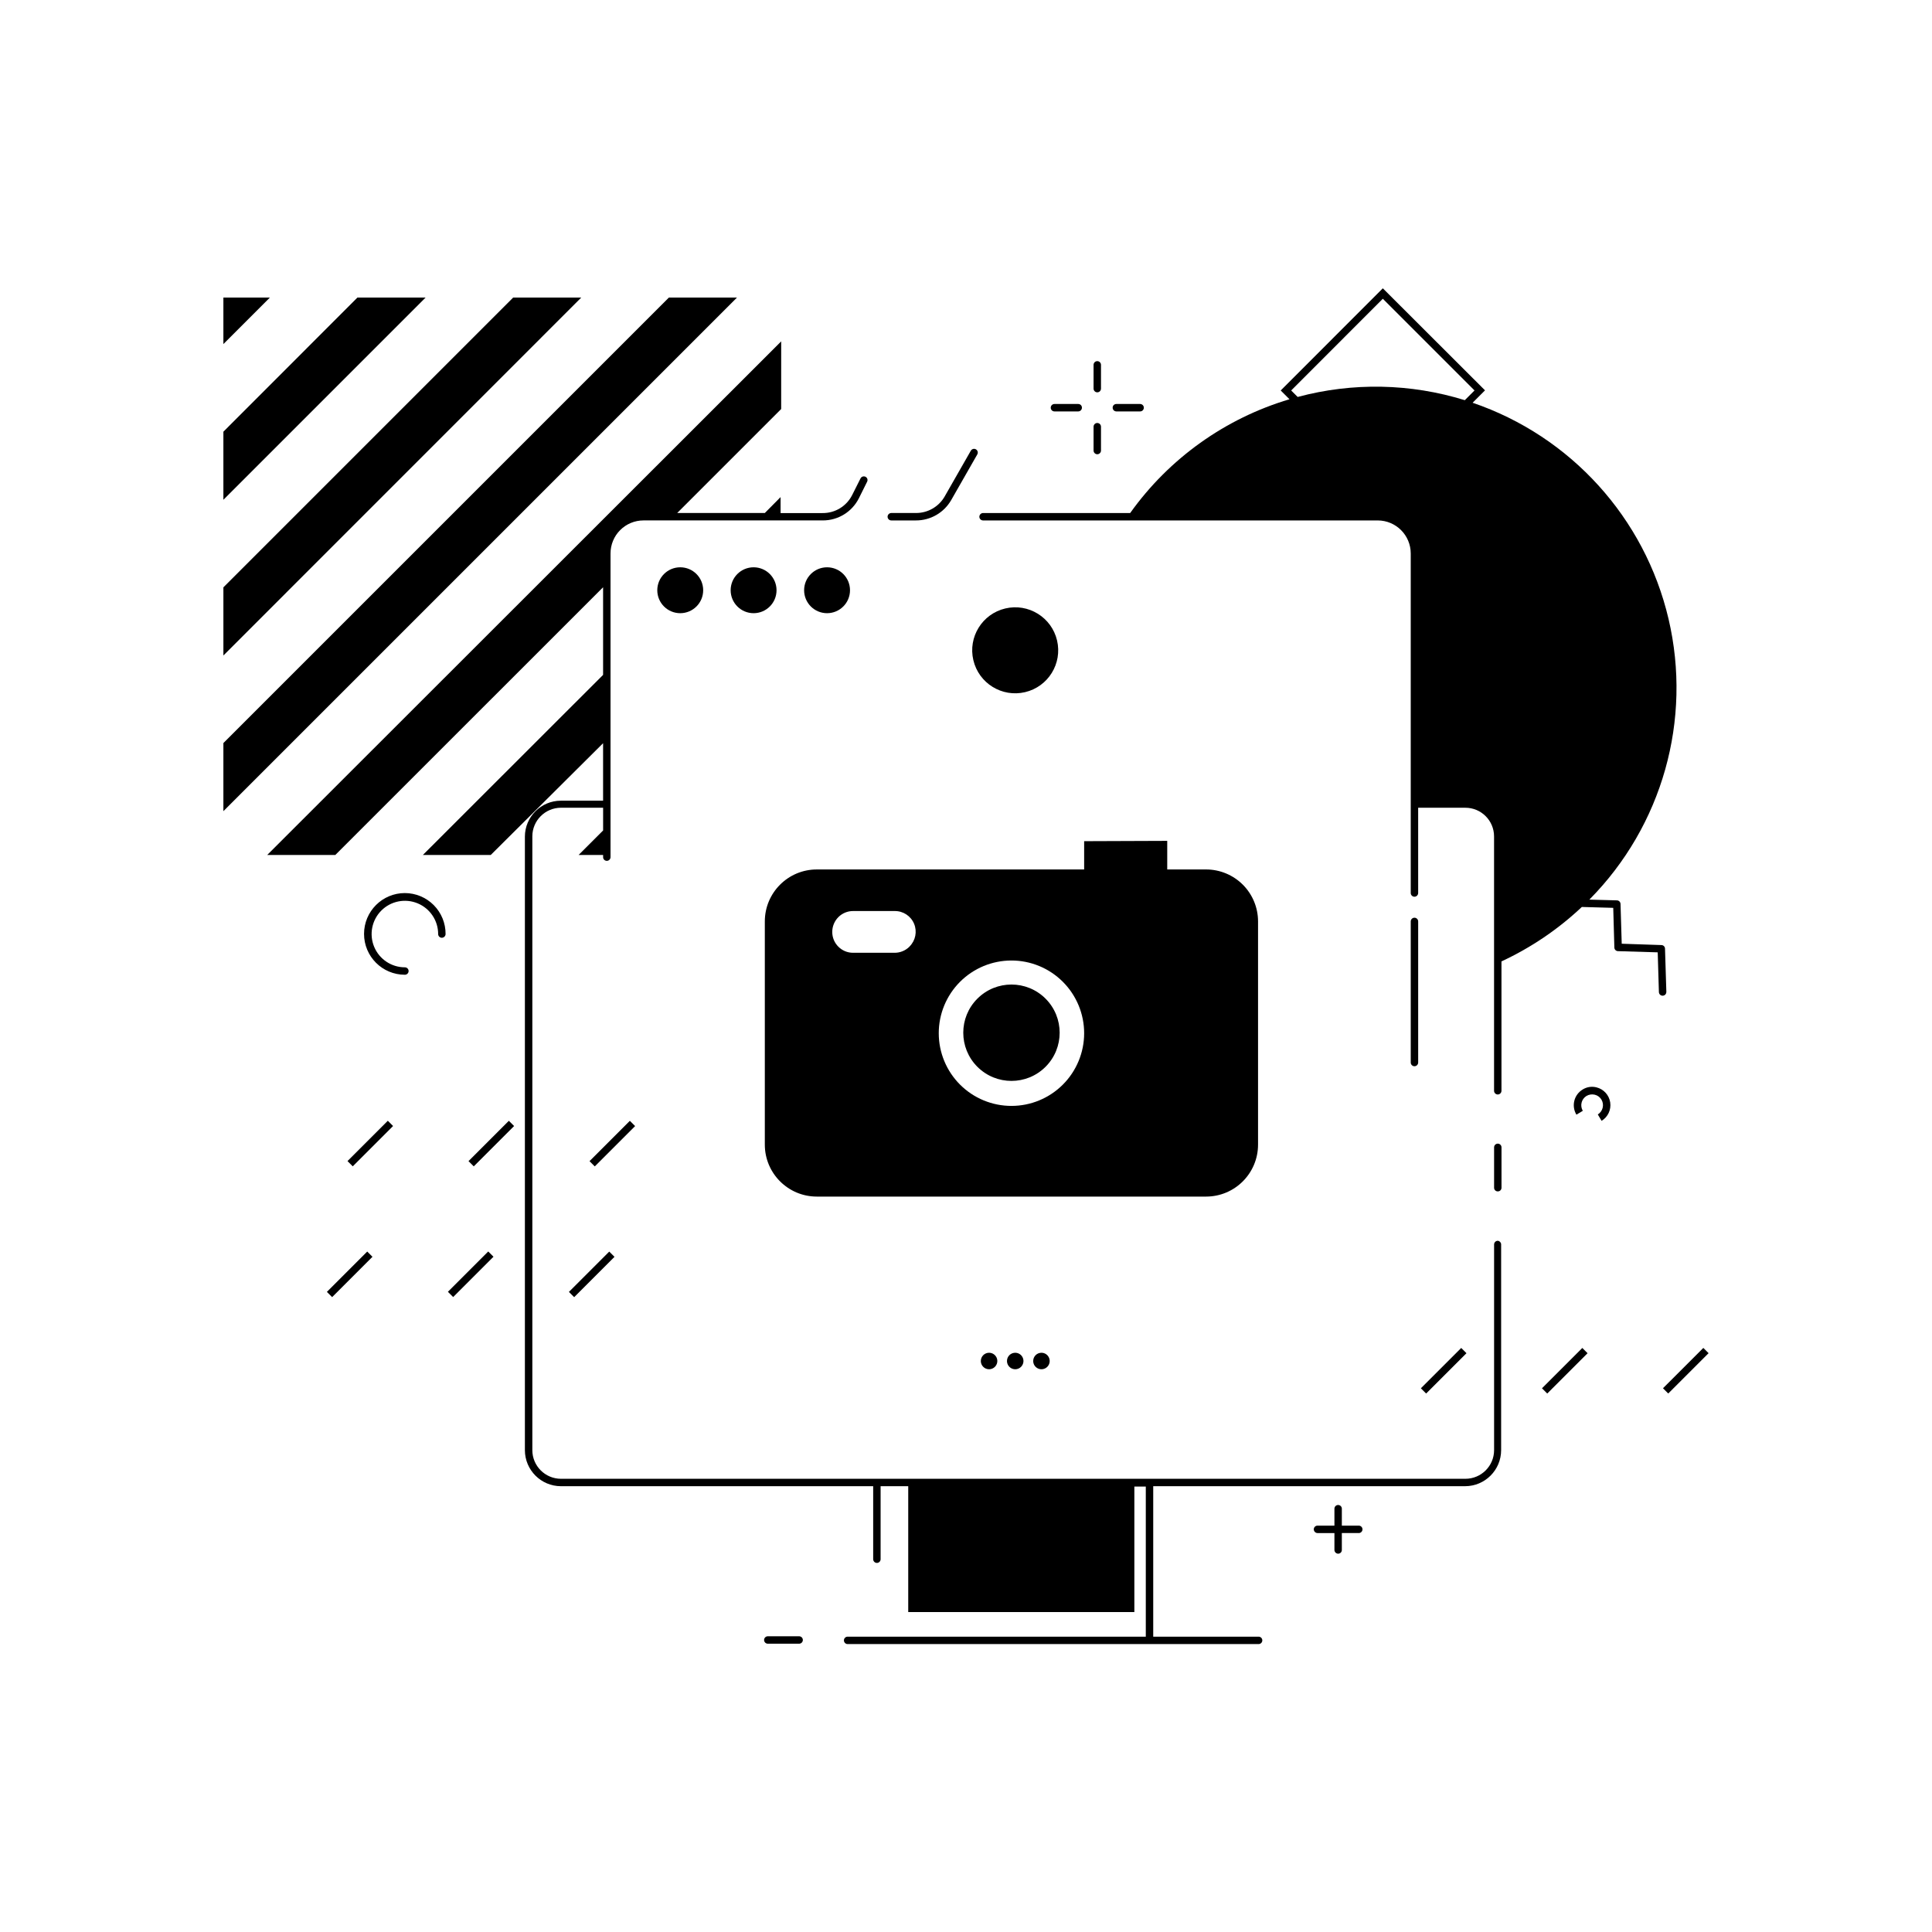
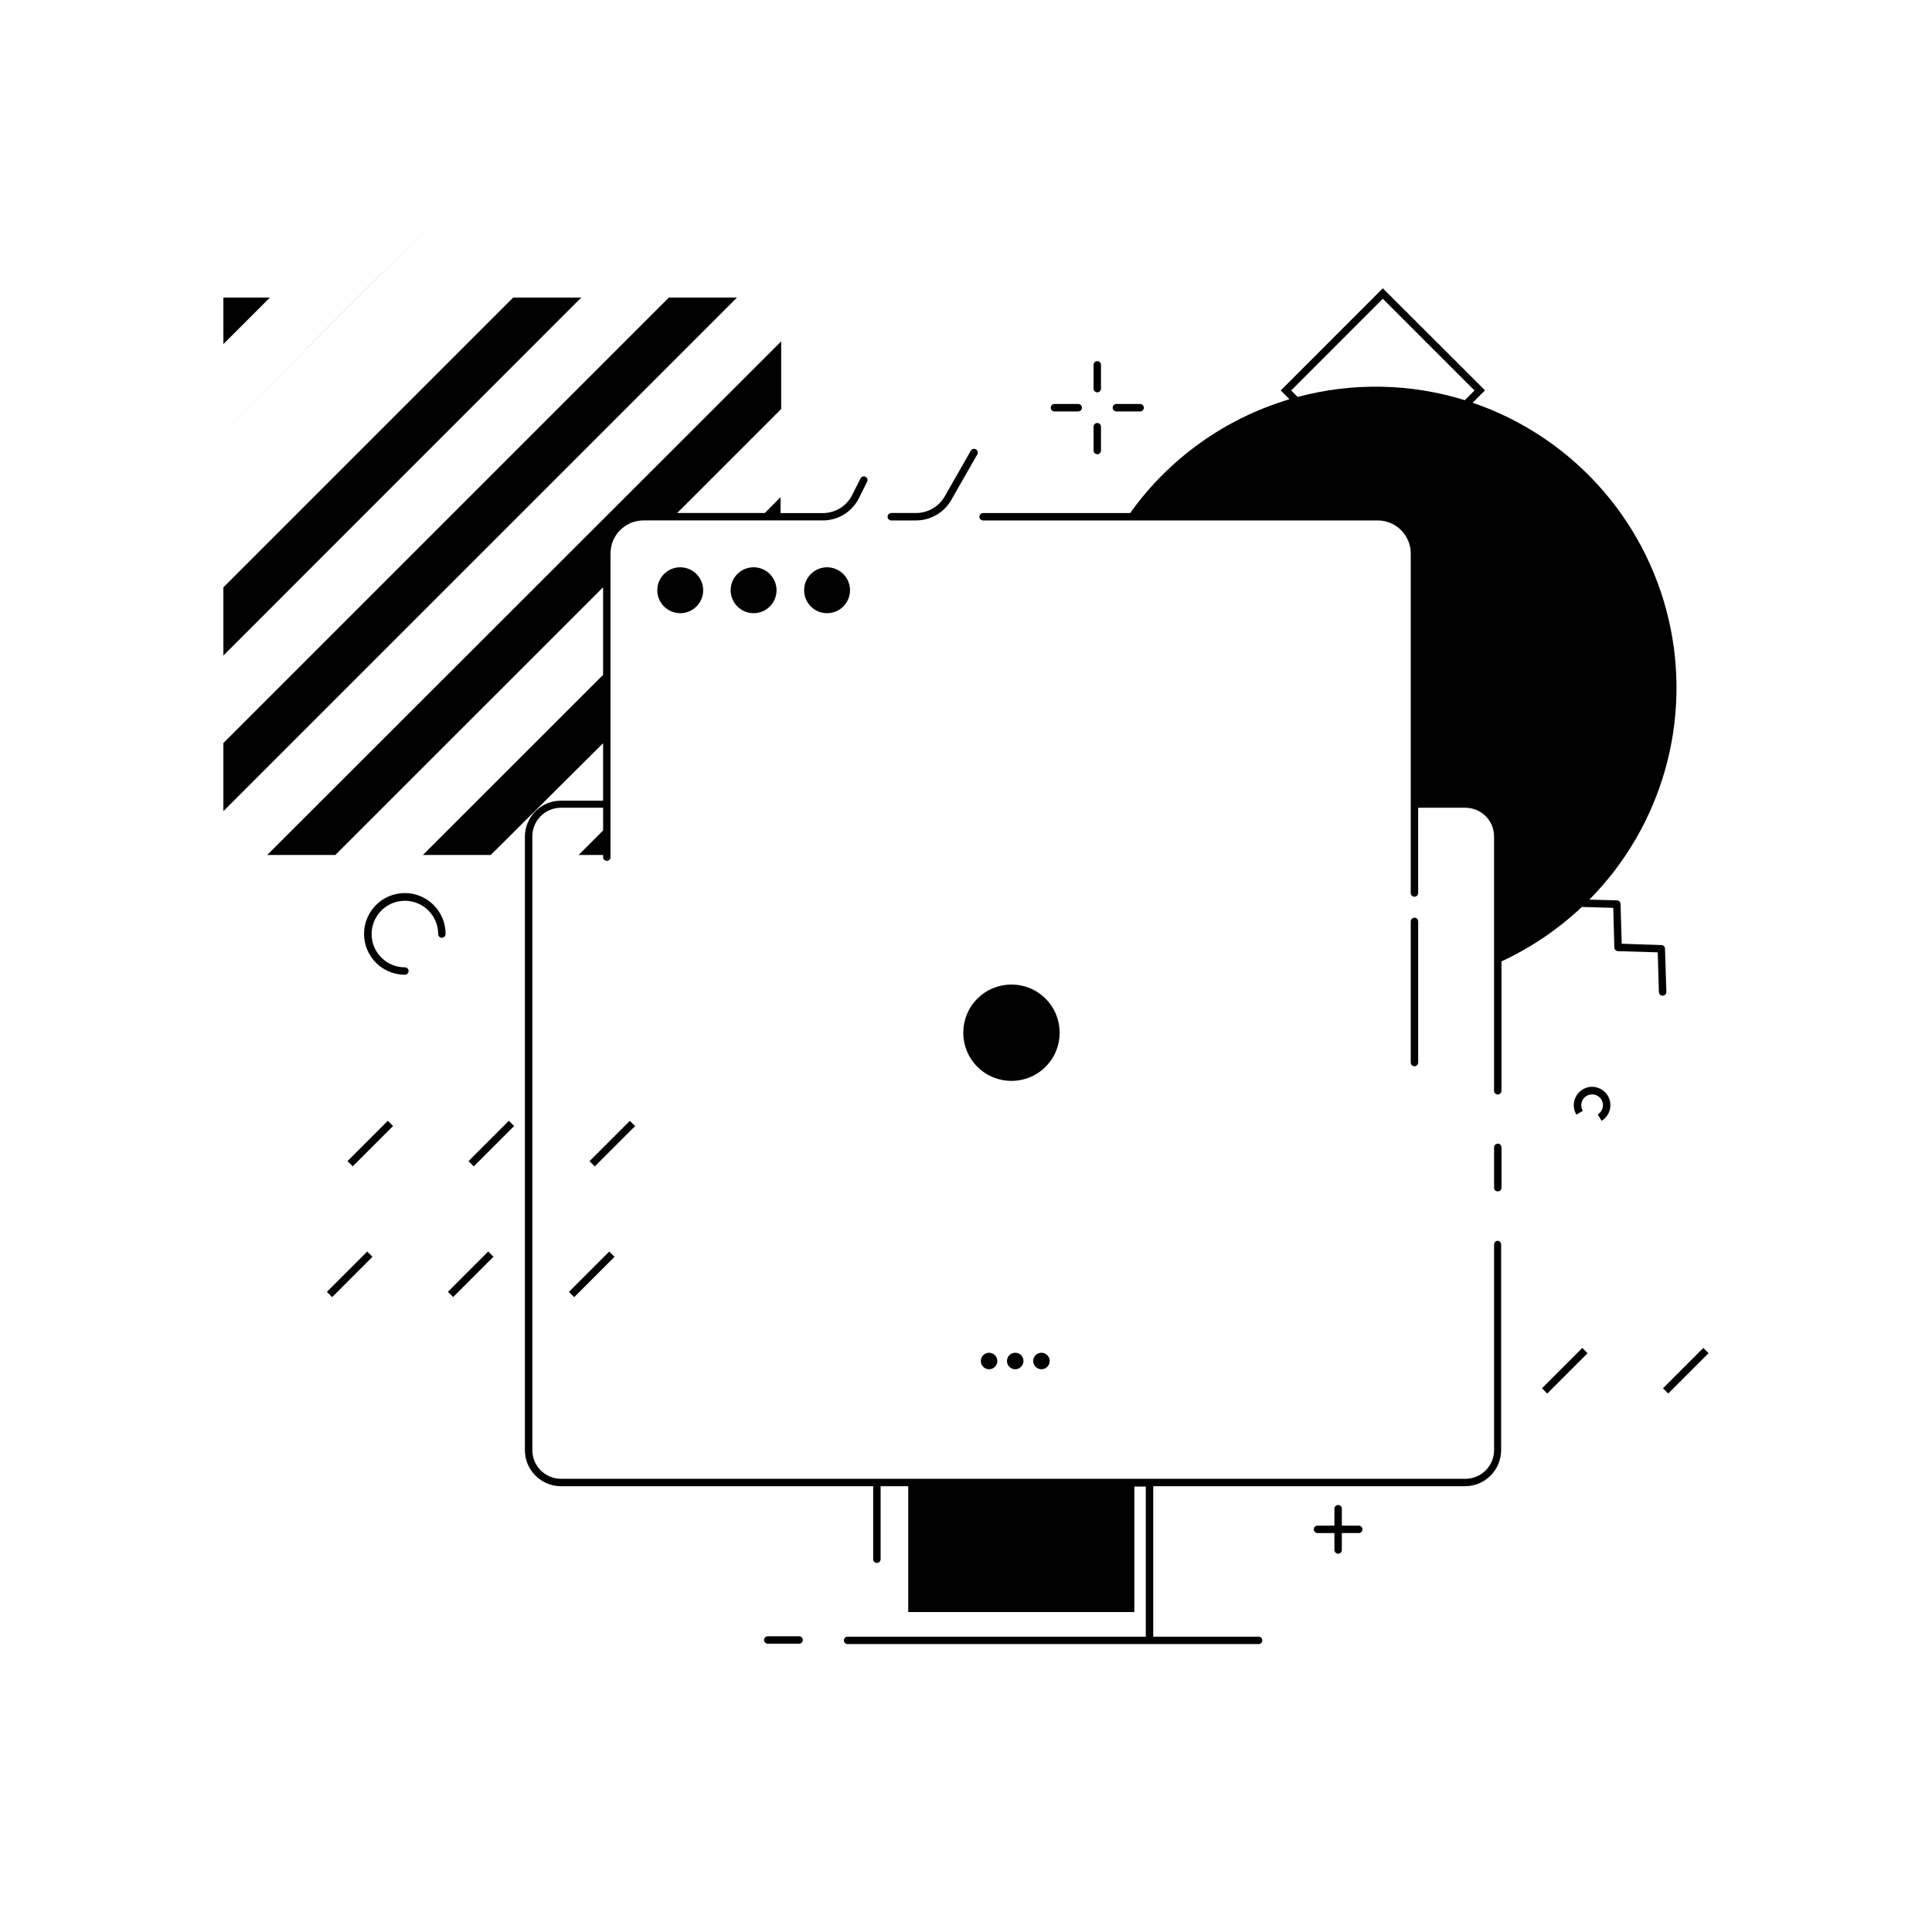
<svg xmlns="http://www.w3.org/2000/svg" fill="#000000" width="800px" height="800px" version="1.1" viewBox="144 144 512 512">
  <g>
    <path d="m203.2 222.86v12.32l12.32-12.32z" />
    <path d="m321.26 222.86-118.06 118.06v18.047l136.11-136.11z" />
    <path d="m279.99 222.86-76.789 76.789v18.066l94.836-94.855z" />
-     <path d="m238.72 222.86-35.52 35.543v18.043l53.586-53.586z" />
+     <path d="m238.72 222.86-35.52 35.543l53.586-53.586z" />
    <path d="m236.09 451.7 10.688-10.688 1.391 1.391-10.688 10.688z" />
    <path d="m268.16 451.71 10.688-10.688 1.391 1.391-10.688 10.688z" />
    <path d="m300.23 451.72 10.688-10.688 1.391 1.391-10.688 10.688z" />
-     <path d="m520.55 511.91 10.688-10.688 1.391 1.391-10.688 10.688z" />
    <path d="m552.64 511.91 10.688-10.688 1.391 1.391-10.688 10.688z" />
    <path d="m584.71 511.9 10.688-10.688 1.391 1.391-10.688 10.688z" />
    <path d="m230.63 486.36 10.688-10.688 1.391 1.391-10.688 10.688z" />
    <path d="m262.7 486.34 10.688-10.688 1.391 1.391-10.688 10.688z" />
    <path d="m294.77 486.37 10.688-10.688 1.391 1.391-10.688 10.688z" />
    <path d="m251.3 380.67c-5.981 0-10.824 4.848-10.824 10.824 0 5.981 4.844 10.824 10.824 10.824 0.543 0 0.984-0.441 0.984-0.984 0-0.543-0.441-0.984-0.984-0.984-3.566 0-6.781-2.148-8.145-5.441-1.367-3.293-0.613-7.086 1.91-9.609 2.519-2.519 6.312-3.273 9.609-1.91 3.293 1.363 5.441 4.578 5.441 8.145 0 0.262 0.102 0.512 0.289 0.695 0.184 0.188 0.434 0.289 0.695 0.289 0.539-0.012 0.973-0.445 0.984-0.984 0.016-2.871-1.113-5.633-3.137-7.672-2.023-2.035-4.777-3.184-7.648-3.191z" />
    <path d="m585.6 406.87-0.355-11.473c-0.008-0.52-0.426-0.934-0.945-0.945l-10.527-0.355-0.316-10.527c-0.008-0.523-0.422-0.945-0.941-0.965l-7.32-0.195h-0.004c19.344-19.535 27.27-47.645 20.984-74.406-6.289-26.758-25.902-48.398-51.918-57.273l3.285-3.285-27.082-27.043-27.059 27.078 2.324 2.324c-17.039 5.07-31.895 15.68-42.215 30.148h-38.988c-0.539 0.012-0.973 0.445-0.984 0.984 0 0.262 0.105 0.512 0.289 0.695 0.184 0.188 0.438 0.289 0.695 0.289h104.58c4.836 0 8.758 3.922 8.758 8.758v89.977c0 0.262 0.102 0.512 0.289 0.695 0.184 0.188 0.434 0.289 0.695 0.289 0.258 0 0.512-0.102 0.695-0.289 0.184-0.184 0.289-0.434 0.289-0.695v-22.594h12.535c4.18 0.012 7.566 3.398 7.578 7.578v67.426c0 0.543 0.438 0.984 0.98 0.984 0.547 0 0.984-0.441 0.984-0.984v-34.285c7.828-3.637 15.016-8.504 21.297-14.426l8.324 0.234 0.297 10.527-0.004 0.004c0.023 0.52 0.445 0.934 0.965 0.945l10.527 0.316 0.316 10.547c0.02 0.527 0.457 0.945 0.984 0.945 0.266 0 0.52-0.105 0.703-0.297 0.184-0.188 0.285-0.441 0.281-0.707zm-97.711-157.68-1.711-1.711 24.285-24.305 24.301 24.301-2.578 2.578h0.004c-14.379-4.461-29.723-4.762-44.262-0.863z" />
    <path d="m567.08 432.16c-1.246-0.32-2.57-0.113-3.66 0.57-2.297 1.387-3.039 4.371-1.652 6.672l1.691-1.023c-0.805-1.355-0.375-3.106 0.965-3.938 0.664-0.391 1.453-0.512 2.203-0.332 0.742 0.176 1.379 0.645 1.773 1.297 0.805 1.355 0.375 3.106-0.965 3.938l1.004 1.691c1.68-1.02 2.578-2.949 2.281-4.891s-1.734-3.516-3.641-3.984z" />
    <path d="m540.93 472.82c-0.543 0-0.98 0.438-0.98 0.98v54.516c-0.012 4.18-3.398 7.566-7.578 7.578h-239.72c-4.18-0.012-7.566-3.398-7.578-7.578v-162.68c0.012-4.18 3.398-7.566 7.578-7.578h11.18v6.023l-6.496 6.496h6.496v0.57h-0.004c0 0.543 0.441 0.984 0.984 0.984 0.543 0 0.984-0.441 0.984-0.984v-80.453c-0.008-2.324 0.906-4.559 2.547-6.203 1.641-1.648 3.867-2.574 6.191-2.574h47.508c4.059 0.016 7.773-2.273 9.586-5.902l2.164-4.348v-0.004c0.121-0.23 0.145-0.5 0.062-0.75-0.082-0.25-0.262-0.453-0.496-0.566-0.234-0.117-0.504-0.133-0.754-0.051-0.246 0.086-0.449 0.266-0.566 0.504l-2.184 4.348c-1.48 2.984-4.539 4.859-7.871 4.82h-11.121v-4.231l-4.172 4.211h-23.223l27.551-27.551 0.004-17.93-136.21 136.11h18.047l70.965-70.949v23.223l-47.762 47.727h17.988l29.773-29.621v15.23l-11.176 0.004c-5.266 0-9.535 4.262-9.547 9.523v162.6c0.012 5.266 4.277 9.535 9.547 9.543h82.754v19.348c0 0.262 0.105 0.512 0.289 0.695 0.184 0.184 0.434 0.289 0.695 0.289 0.262 0 0.512-0.105 0.695-0.289 0.184-0.184 0.289-0.434 0.289-0.695v-19.344h7.32v33.355h59.926v-33.258h3.031v39.773h-79.016c-0.543 0-0.984 0.438-0.984 0.984 0 0.543 0.441 0.98 0.984 0.98h108.91c0.543 0 0.984-0.438 0.984-0.98 0-0.547-0.441-0.984-0.984-0.984h-27.926v-39.875h82.656c5.266-0.008 9.531-4.277 9.543-9.543v-54.574c-0.027-0.484-0.402-0.875-0.887-0.922z" />
    <path d="m540.93 459.73c0.262 0.008 0.512-0.094 0.695-0.273 0.188-0.184 0.289-0.43 0.289-0.691v-10.707 0.004c0-0.543-0.438-0.984-0.984-0.984-0.543 0-0.98 0.441-0.98 0.984v10.707-0.004c0 0.262 0.102 0.508 0.289 0.691 0.184 0.18 0.434 0.281 0.691 0.273z" />
    <path d="m355.78 577.63h-8.305c-0.543 0-0.984 0.441-0.984 0.984s0.441 0.984 0.984 0.984h8.305c0.543 0 0.984-0.441 0.984-0.984s-0.441-0.984-0.984-0.984z" />
    <path d="m519.83 425.58v-37.391c0-0.262-0.105-0.512-0.289-0.695-0.184-0.188-0.438-0.289-0.695-0.289-0.543 0-0.984 0.441-0.984 0.984v37.391c0 0.262 0.102 0.512 0.289 0.695 0.184 0.188 0.434 0.289 0.695 0.289 0.258 0 0.512-0.102 0.695-0.289 0.184-0.184 0.289-0.434 0.289-0.695z" />
    <path d="m380.2 281.92h6.516c3.856 0.016 7.422-2.035 9.348-5.371l6.926-12.121v-0.004c0.273-0.473 0.109-1.074-0.363-1.348-0.473-0.27-1.074-0.109-1.348 0.363l-6.926 12.121v0.004c-1.57 2.731-4.488 4.41-7.637 4.387h-6.516c-0.539 0.012-0.973 0.445-0.984 0.984 0 0.262 0.105 0.512 0.289 0.695 0.184 0.188 0.434 0.289 0.695 0.289z" />
    <path d="m330.35 300.42c0 3.359-2.723 6.082-6.082 6.082s-6.082-2.723-6.082-6.082 2.723-6.082 6.082-6.082 6.082 2.723 6.082 6.082" />
    <path d="m349.79 300.42c0 3.359-2.723 6.082-6.078 6.082-3.359 0-6.082-2.723-6.082-6.082s2.723-6.082 6.082-6.082c3.356 0 6.078 2.723 6.078 6.082" />
    <path d="m369.26 300.42c0 3.359-2.723 6.082-6.082 6.082-3.356 0-6.078-2.723-6.078-6.082s2.723-6.082 6.078-6.082c3.359 0 6.082 2.723 6.082 6.082" />
    <path d="m403.93 504.66c-0.008 0.887 0.52 1.688 1.336 2.031 0.816 0.348 1.758 0.164 2.387-0.461 0.629-0.621 0.82-1.562 0.484-2.383-0.34-0.816-1.137-1.352-2.023-1.352-1.195 0-2.172 0.965-2.184 2.164z" />
    <path d="m410.86 504.66c-0.008 0.887 0.52 1.688 1.332 2.031 0.816 0.348 1.762 0.164 2.387-0.461 0.629-0.621 0.82-1.562 0.484-2.383-0.336-0.816-1.133-1.352-2.019-1.352-1.199 0-2.176 0.965-2.184 2.164z" />
    <path d="m417.81 504.66c-0.008 0.887 0.52 1.688 1.336 2.031 0.816 0.348 1.758 0.164 2.387-0.461 0.629-0.621 0.82-1.562 0.48-2.383-0.336-0.816-1.133-1.352-2.019-1.352-1.199 0-2.172 0.965-2.184 2.164z" />
    <path d="m434.79 247.97c0.262 0 0.512-0.102 0.695-0.285 0.184-0.188 0.289-0.438 0.289-0.699v-6.297c0-0.543-0.441-0.984-0.984-0.984s-0.984 0.441-0.984 0.984v6.297c0 0.262 0.105 0.512 0.289 0.699 0.184 0.184 0.434 0.285 0.695 0.285z" />
    <path d="m439.83 253.03h6.316c0.262 0 0.512-0.102 0.695-0.289 0.184-0.184 0.289-0.434 0.289-0.695s-0.105-0.512-0.289-0.695-0.434-0.289-0.695-0.289h-6.316c-0.262 0-0.508 0.105-0.691 0.289-0.18 0.188-0.277 0.438-0.273 0.695 0 0.535 0.43 0.973 0.965 0.984z" />
    <path d="m434.79 264.38c0.262 0 0.512-0.102 0.695-0.289 0.184-0.184 0.289-0.434 0.289-0.695v-6.316c0-0.543-0.441-0.984-0.984-0.984s-0.984 0.441-0.984 0.984v6.316c0 0.262 0.105 0.512 0.289 0.695 0.184 0.188 0.434 0.289 0.695 0.289z" />
    <path d="m423.44 253.03h6.316c0.535-0.012 0.965-0.449 0.965-0.984 0.004-0.258-0.094-0.508-0.273-0.695-0.184-0.184-0.43-0.289-0.691-0.289h-6.316c-0.543 0-0.984 0.441-0.984 0.984 0 0.262 0.105 0.512 0.289 0.695 0.184 0.188 0.434 0.289 0.695 0.289z" />
    <path d="m504.09 548.31h-4.488v-4.488c0-0.262-0.102-0.512-0.285-0.695-0.188-0.184-0.438-0.289-0.695-0.289-0.547 0-0.984 0.441-0.984 0.984v4.488h-4.488c-0.543 0-0.984 0.438-0.984 0.984 0.012 0.539 0.445 0.973 0.984 0.984h4.488v4.488-0.004c0.008 0.539 0.445 0.973 0.984 0.984 0.258 0 0.508-0.102 0.695-0.289 0.184-0.184 0.285-0.434 0.285-0.695v-4.488h4.488v0.004c0.262 0 0.512-0.105 0.695-0.289 0.184-0.188 0.289-0.438 0.289-0.695 0-0.262-0.105-0.512-0.289-0.699-0.184-0.184-0.434-0.285-0.695-0.285z" />
-     <path d="m424.13 313.72c1.445 6.125-2.348 12.262-8.473 13.707-6.125 1.445-12.262-2.348-13.707-8.473-1.449-6.125 2.348-12.262 8.473-13.707 6.121-1.445 12.262 2.348 13.707 8.473" />
-     <path d="m431.31 366.92v7.496h-70.848c-7.609 0-13.777 6.168-13.777 13.777v59.137c0 7.609 6.168 13.777 13.777 13.777h103.16c7.609 0 13.773-6.168 13.773-13.777v-59.137c0-3.656-1.449-7.16-4.031-9.742-2.586-2.582-6.09-4.035-9.742-4.035h-10.293v-7.578zm-46.305 27.965c-1.047 1.039-2.465 1.621-3.938 1.613h-11c-3.043 0-5.512-2.469-5.512-5.512-0.004-1.473 0.578-2.887 1.613-3.934 1.043-1.047 2.461-1.629 3.938-1.617h11c2.238-0.027 4.266 1.305 5.133 3.367 0.863 2.066 0.391 4.445-1.195 6.023zm27.059 42.195v-0.004c-5.109 0.008-10.016-2.019-13.633-5.629-3.617-3.613-5.648-8.512-5.652-13.625-0.004-5.109 2.023-10.012 5.633-13.629 3.613-3.613 8.516-5.648 13.625-5.648 5.113-0.004 10.016 2.027 13.629 5.641 3.613 3.613 5.644 8.516 5.644 13.625 0 5.106-2.027 10.004-5.637 13.617s-8.504 5.644-13.609 5.648z" />
    <path d="m421.08 408.65c4.988 4.988 4.988 13.078 0 18.066-4.988 4.984-13.074 4.984-18.062 0-4.988-4.988-4.988-13.078 0-18.066 4.988-4.984 13.074-4.984 18.062 0" />
  </g>
</svg>